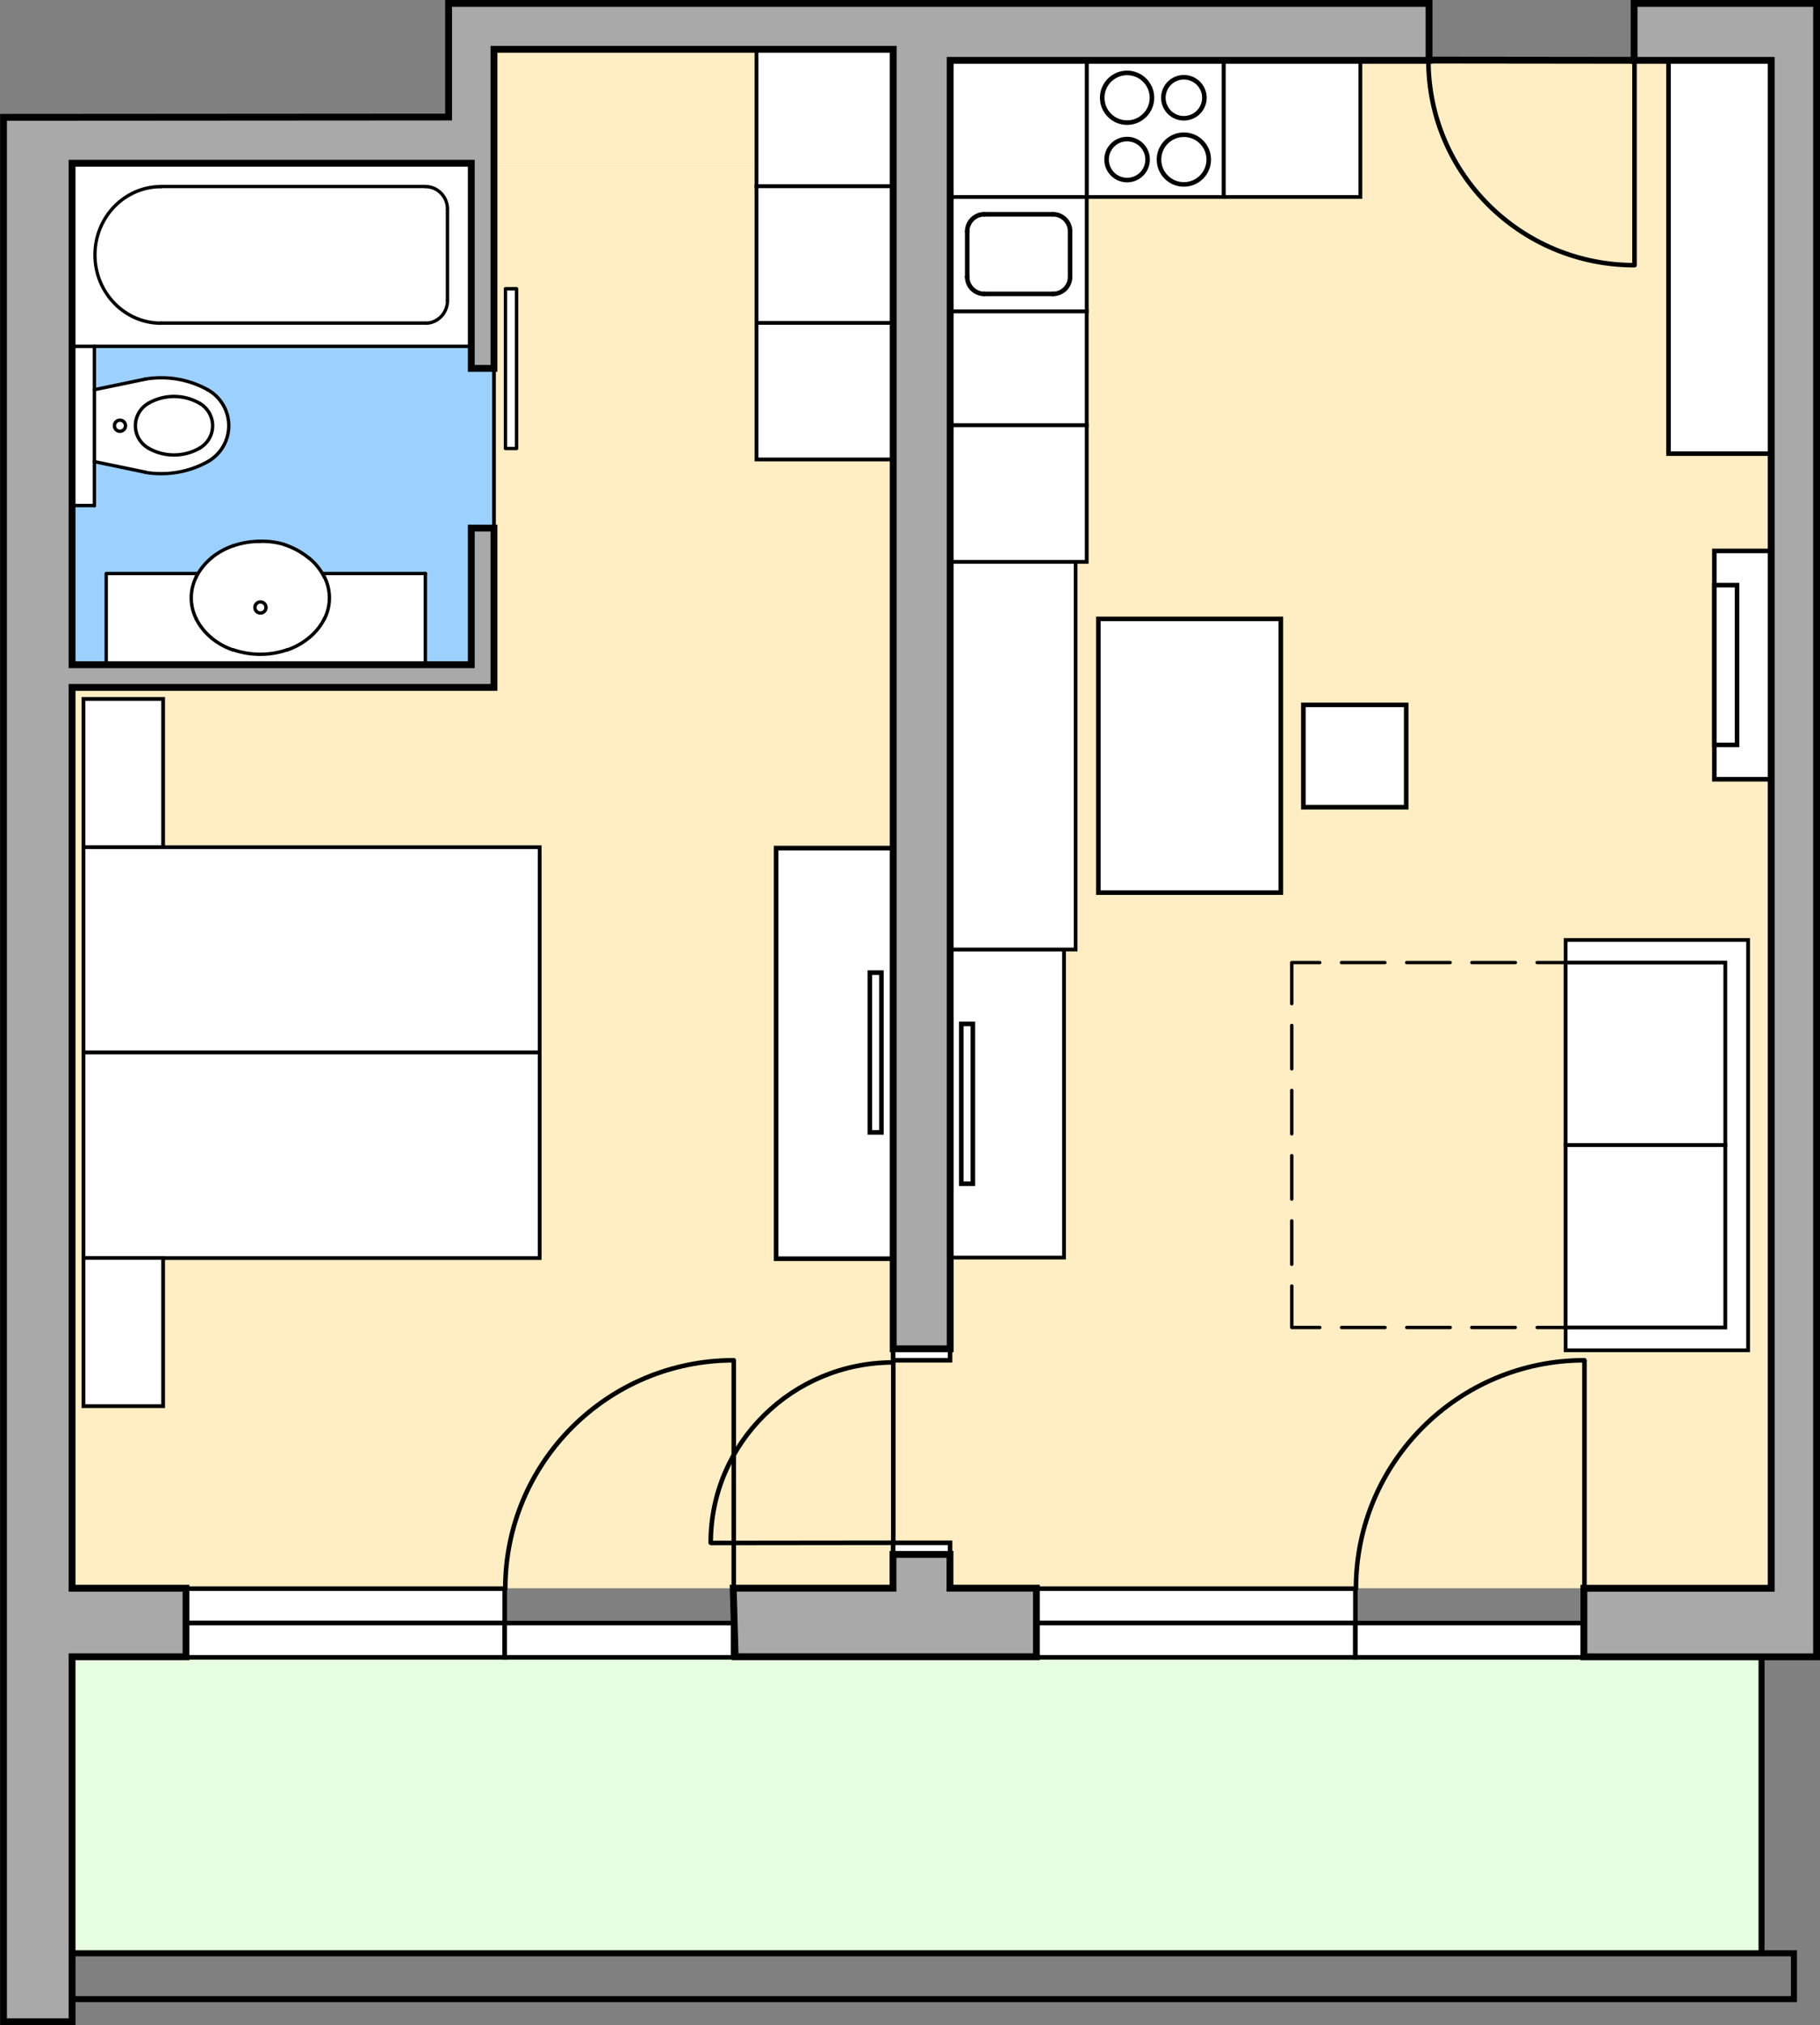
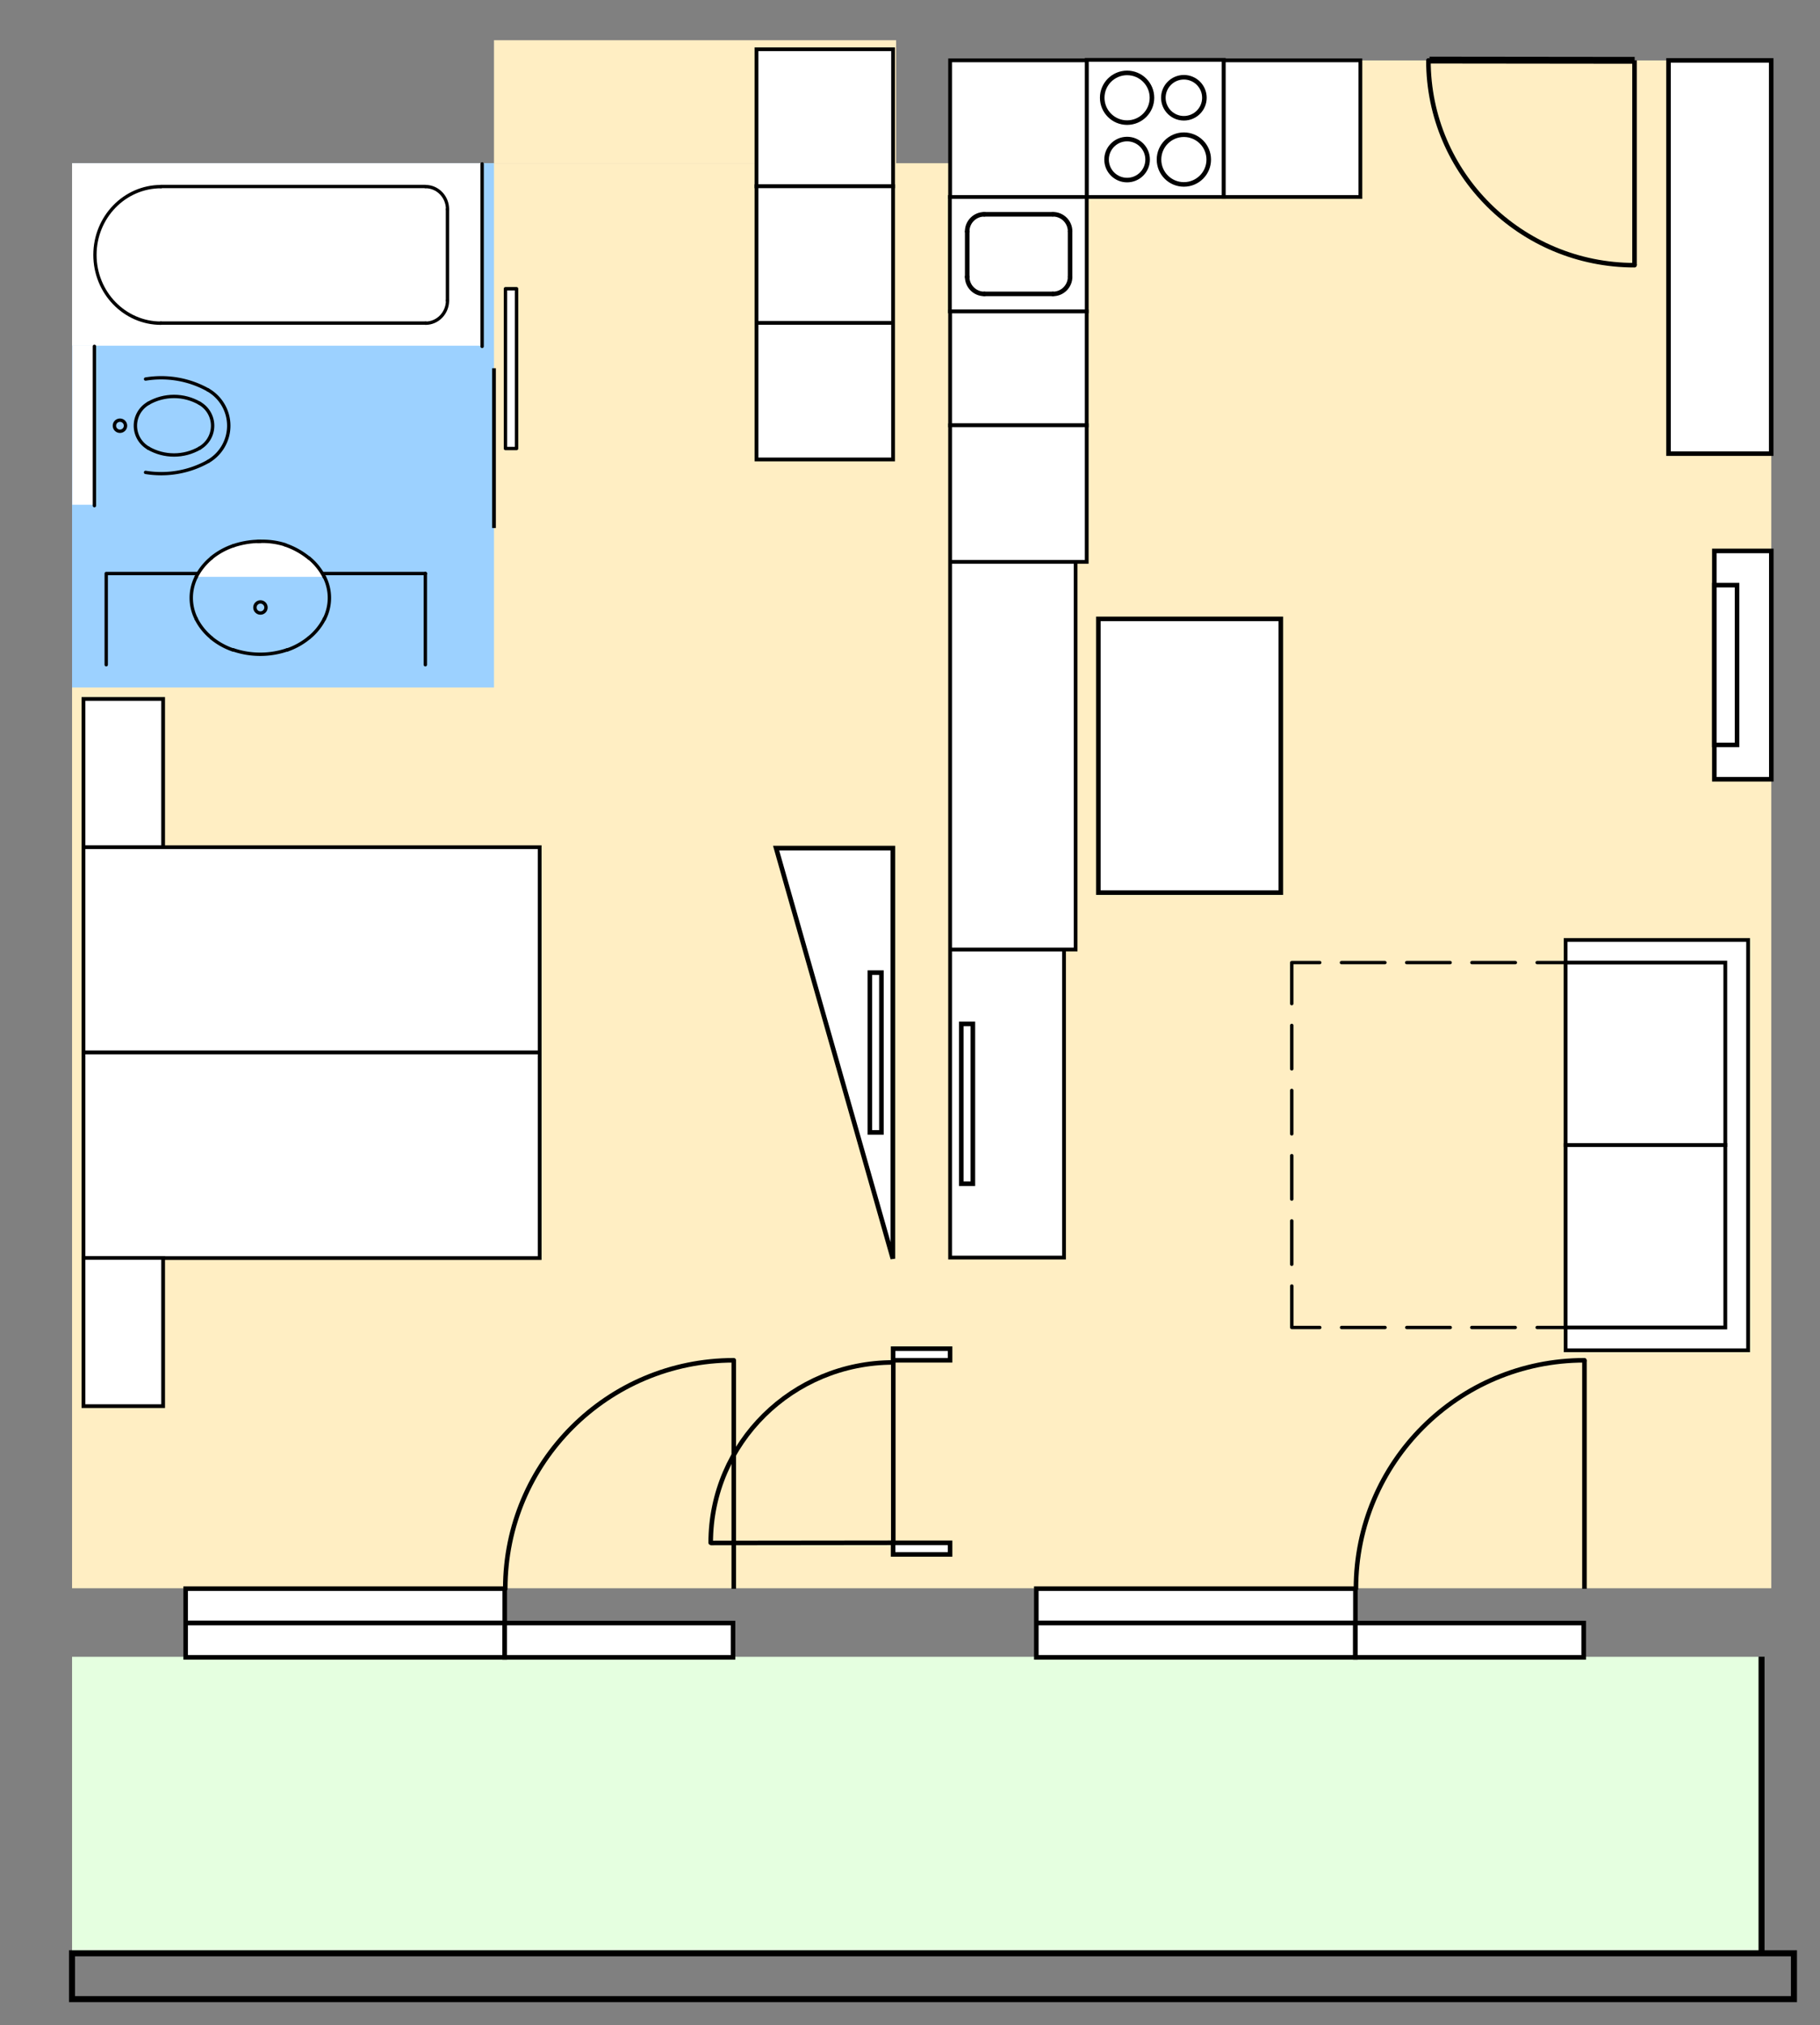
<svg xmlns="http://www.w3.org/2000/svg" width="3840mm" height="4272mm" viewBox="0 0 3840 4272">
  <rect x="0" y="0" width="3840" height="4272" fill="#808080" stroke="none" />
  <path fill="#e5ffe0" d="M152.049 3494.957h3570.67v625.224H152.05z" />
  <path fill="#ffeec3" d="M152.049 344.298H3737.25v3006.043H152.049zM1042.25 84.847h848.434v259.355H1042.25z" />
  <path fill="#ffeec3" d="M2004.63 127.471h1732.38V415.5H2004.63z" />
  <path fill="#9cd1ff" d="M152.049 344.298h890.201V1450.18h-890.2z" />
  <path fill="#fff" d="M152.049 344.298h865.757v384.92H152.049z" />
  <path fill="#fff" d="M152.53 728.69h47.878v336.04H152.53z" />
-   <path d="m200.168 820.578 107.964-22.437 19.291-2.396 13.785-1.405 36.292 4.22 25.882 6.75 28.133 10.97 25.32 17.438 13.222 16.314 9.284 19.127 5.064 22.782-3.936 27.284-10.41 24.47-13.785 16.876-16.498 11.273-29.921 14.041-27.007 7.595-29.259 4.22-26.163.288-19.277-3.233-107.979-22.44zm24.059 389.202H897.46v192.435H224.227z" fill="#fff" />
  <path d="m415.74 1209.78 16.951-20.821 23.076-19.69 21.286-12.53 29.839-10.342 25.662-3.979h26.855l27.85 2.386 14.165 4.282 29.003 13.617 21.674 14.265 18.311 19.347 12.18 13.462 1.534 7.074H413.991zm650.57-600.882h23.425v337.061h-23.425z" fill="#fff" />
  <path d="M128.28 110.64v6.985" fill="none" stroke-linecap="round" stroke-linejoin="round" stroke-miterlimit="10" stroke-width=".148" stroke="#000" transform="matrix(48.119 0 0 48.109 -5973.5 -4592.166)" />
  <path d="M-74.047-42.748A85.5 85.5 0 0 1 0-85.5a85.5 85.5 0 0 1 74.047 42.752" fill="none" stroke-linecap="round" stroke-linejoin="round" stroke-miterlimit="10" stroke-width="7" stroke="#000" transform="matrix(0 -1.018 -1.019 0 395.53 898.033)" />
  <path d="M-46.333-26.749a53.5 53.5 0 0 1 92.666 0" fill="none" stroke-linecap="round" stroke-linejoin="round" stroke-miterlimit="10" stroke-width="7" stroke="#000" transform="matrix(0 -1.018 -1.019 0 394.087 898.033)" />
  <path d="M46.333 26.749a53.5 53.5 0 0 1-92.666 0" fill="none" stroke-linecap="round" stroke-linejoin="round" stroke-miterlimit="10" stroke-width="7" stroke="#000" transform="matrix(0 -1.018 -1.019 0 340.194 898.033)" />
  <path d="M-92.233 53.247c-19.022-32.95-19.022-73.544 0-106.49" fill="none" stroke-linecap="round" stroke-linejoin="round" stroke-miterlimit="10" stroke-width="7" stroke="#000" transform="matrix(0 -1.018 -1.019 0 367.14 851.367)" />
  <path d="M92.233-53.247c19.022 32.95 19.022 73.544 0 106.49" fill="none" stroke-linecap="round" stroke-linejoin="round" stroke-miterlimit="10" stroke-width="7" stroke="#000" transform="matrix(0 -1.018 -1.019 0 367.14 944.699)" />
  <path d="M165.85-95.745a191.496 191.496 0 0 1 22.949 127.81" fill="none" stroke-linecap="round" stroke-linejoin="round" stroke-miterlimit="10" stroke-width="7" stroke="#000" transform="matrix(0 -.998 -1.03 0 340.194 987.997)" />
  <path d="M-188.8 32.07a191.481 191.481 0 0 1 22.949-127.81" fill="none" stroke-linecap="round" stroke-linejoin="round" stroke-miterlimit="10" stroke-width="7" stroke="#000" transform="matrix(0 -.998 -1.03 0 340.194 808.07)" />
-   <path d="m128.28 112.54 2.244-.466m-.004 4.086-2.244-.466m.004 1.926h-.995m.005-6.98h17.992" fill="none" stroke-linecap="round" stroke-linejoin="round" stroke-miterlimit="10" stroke-width=".148" stroke="#000" transform="matrix(48.119 0 0 48.109 -5973.5 -4592.166)" />
  <path d="M131.19 103.63h11.607" fill="none" stroke-linecap="round" stroke-linejoin="round" stroke-miterlimit="10" stroke-width=".146" stroke="#000" transform="matrix(48.119 0 0 48.109 -5973.5 -4592.166)" />
  <path d="M141.5 0c0 78.148-63.352 141.5-141.5 141.5S-141.5 78.148-141.5 0" fill="none" stroke-linecap="round" stroke-linejoin="round" stroke-miterlimit="10" stroke-width="7" stroke="#000" transform="matrix(0 -1.018 -.985 0 339.713 537.697)" />
  <path d="M143.76 104.63v4" fill="none" stroke-linecap="round" stroke-linejoin="round" stroke-miterlimit="10" stroke-width=".146" stroke="#000" transform="matrix(48.119 0 0 48.109 -5973.5 -4592.166)" />
  <path d="M0-47.5c26.234 0 47.5 21.266 47.5 47.5" fill="none" stroke-linecap="round" stroke-linejoin="round" stroke-miterlimit="10" stroke-width="7" stroke="#000" transform="matrix(0 -1.008 -.975 0 897.893 441.479)" />
  <path d="M142.8 109.62h-11.607" fill="none" stroke-linecap="round" stroke-linejoin="round" stroke-miterlimit="10" stroke-width=".146" stroke="#000" transform="matrix(48.119 0 0 48.109 -5973.5 -4592.166)" />
  <path d="M-47.5 0c0-26.234 21.266-47.5 47.5-47.5" fill="none" stroke-linecap="round" stroke-linejoin="round" stroke-miterlimit="10" stroke-width="7" stroke="#000" transform="matrix(0 -1.008 -.975 0 897.893 633.915)" />
  <path d="M145.28 102.64v8.001" fill="none" stroke-linecap="round" stroke-linejoin="round" stroke-miterlimit="10" stroke-width=".148" stroke="#000" transform="matrix(48.119 0 0 48.109 -5973.5 -4592.166)" />
  <path d="M0-11.5c6.351 0 11.5 5.149 11.5 11.5S6.351 11.5 0 11.5-11.5 6.351-11.5 0-6.351-11.5 0-11.5" fill="none" stroke-linecap="round" stroke-linejoin="round" stroke-miterlimit="10" stroke-width="7" stroke="#000" transform="matrix(0 -1.018 -1.019 0 253.099 898.033)" />
  <path d="M132.78 120.6h-3.982v4m9.532-4h4.464" fill="none" stroke-linecap="round" stroke-linejoin="round" stroke-miterlimit="10" stroke-width=".147" stroke="#000" transform="matrix(48.119 0 0 48.109 -5973.5 -4592.166)" />
  <path d="M54.836-108.42a121.498 121.498 0 0 1 39.166 31.442" fill="none" stroke-linecap="round" stroke-linejoin="round" stroke-miterlimit="10" stroke-width="7" stroke="#000" transform="matrix(0 -1.018 -1.019 0 573.571 1272.802)" />
  <path d="M122.63-100.42a158.52 158.52 0 0 1 27.472 49.507" fill="none" stroke-linecap="round" stroke-linejoin="round" stroke-miterlimit="10" stroke-width="7" stroke="#000" transform="matrix(0 -1.018 -1.019 0 549.512 1302.149)" />
  <path d="M125.48-42.563a132.501 132.501 0 0 1 6.737 51.258" fill="none" stroke-linecap="round" stroke-linejoin="round" stroke-miterlimit="10" stroke-width="7" stroke="#000" transform="matrix(0 -1.021 -1.112 0 553.842 1277.132)" />
  <path d="M173.5 0c0 18.955-3.106 37.782-9.195 55.733" fill="none" stroke-linecap="round" stroke-linejoin="round" stroke-miterlimit="10" stroke-width="7" stroke="#000" transform="matrix(0 -1.018 -1.019 0 549.03 1318.506)" />
  <path d="M136.84 46.417a144.518 144.518 0 0 1-25.045 45.135" fill="none" stroke-linecap="round" stroke-linejoin="round" stroke-miterlimit="10" stroke-width="7" stroke="#000" transform="matrix(0 -1.018 -1.019 0 539.407 1290.603)" />
  <path d="M94.002 76.98a121.493 121.493 0 0 1-39.166 31.442" fill="none" stroke-linecap="round" stroke-linejoin="round" stroke-miterlimit="10" stroke-width="7" stroke="#000" transform="matrix(0 -1.018 -1.019 0 524.49 1272.802)" />
  <path d="M43.553 86.113A96.5 96.5 0 0 1 0 96.5m0 0a96.506 96.506 0 0 1-43.553-10.387" transform="matrix(0 -1.018 -1.019 0 501.874 1261.256)" fill="none" stroke-linecap="round" stroke-linejoin="round" stroke-miterlimit="10" stroke-width="7" stroke="#000" />
  <path d="M-54.836 108.42a121.498 121.498 0 0 1-39.166-31.442" fill="none" stroke-linecap="round" stroke-linejoin="round" stroke-miterlimit="10" stroke-width="7" stroke="#000" transform="matrix(0 -1.018 -1.019 0 524.49 1249.71)" />
  <path d="M-111.8 91.552a144.49 144.49 0 0 1-25.045-45.135" fill="none" stroke-linecap="round" stroke-linejoin="round" stroke-miterlimit="10" stroke-width="7" stroke="#000" transform="matrix(0 -1.018 -1.019 0 539.407 1231.91)" />
  <path d="M-164.3 55.733A173.504 173.504 0 0 1-173.495 0m-.005 0c0-18.955 3.106-37.782 9.195-55.733" transform="matrix(0 -1.018 -1.019 0 549.03 1203.525)" fill="none" stroke-linecap="round" stroke-linejoin="round" stroke-miterlimit="10" stroke-width="7" stroke="#000" />
  <path d="M-136.84-46.417a144.518 144.518 0 0 1 25.045-45.135" fill="none" stroke-linecap="round" stroke-linejoin="round" stroke-miterlimit="10" stroke-width="7" stroke="#000" transform="matrix(0 -1.018 -1.019 0 558.173 1231.91)" />
  <path d="M-94.002-76.98a121.493 121.493 0 0 1 39.166-31.442" fill="none" stroke-linecap="round" stroke-linejoin="round" stroke-miterlimit="10" stroke-width="7" stroke="#000" transform="matrix(0 -1.018 -1.019 0 574.052 1249.229)" />
  <path d="M-43.553-86.113A96.5 96.5 0 0 1 0-96.5m0 0a96.506 96.506 0 0 1 43.553 10.387" transform="matrix(0 -1.018 -1.019 0 596.668 1261.256)" fill="none" stroke-linecap="round" stroke-linejoin="round" stroke-miterlimit="10" stroke-width="7" stroke="#000" />
  <path d="M0-11.5c6.351 0 11.5 5.149 11.5 11.5S6.351 11.5 0 11.5-11.5 6.351-11.5 0-6.351-11.5 0-11.5" fill="none" stroke-linecap="round" stroke-linejoin="round" stroke-miterlimit="10" stroke-width="7" stroke="#000" transform="matrix(0 -1.018 -1.019 0 549.512 1281.462)" />
  <path d="M142.79 120.6v4m4-9.48h-.487v-7.006h.487v7.006" fill="none" stroke-linecap="round" stroke-linejoin="round" stroke-miterlimit="10" stroke-width=".148" stroke="#000" transform="matrix(48.119 0 0 48.109 -5973.5 -4592.166)" />
  <path d="M145.8 111.6v7.006" fill="none" stroke-width=".165" stroke="#000" transform="matrix(48.119 0 0 48.109 -5973.5 -4592.166)" />
  <path fill="#fff" stroke-linecap="round" stroke-width=".165" stroke="#000" d="M127.8 126.1h3.493v6.498H127.8zm0 6.5h20.003v8.996H127.8zm0 9h20.003v9.017H127.8z" transform="matrix(48.119 0 0 48.109 -5973.5 -4592.166)" />
  <path fill="#fff" stroke-linecap="round" stroke-width=".165" stroke="#000" d="M127.8 150.61h3.493v6.498H127.8zm29.51-52.997h5.99v6.011h-5.99z" transform="matrix(48.119 0 0 48.109 -5973.5 -4592.166)" />
  <path fill="#fff" stroke-linecap="round" stroke-width=".165" stroke="#000" d="M157.31 103.62h5.99v5.99h-5.99zm0 5.99h5.99v5.99h-5.99z" transform="matrix(48.119 0 0 48.109 -5973.5 -4592.166)" />
-   <path fill="#fff" stroke-linecap="round" stroke-width=".203" stroke="#000" d="M158.17 132.64h5.12v18.004h-5.12z" transform="matrix(48.119 0 0 48.109 -5973.5 -4592.166)" />
+   <path fill="#fff" stroke-linecap="round" stroke-width=".203" stroke="#000" d="M158.17 132.64h5.12v18.004z" transform="matrix(48.119 0 0 48.109 -5973.5 -4592.166)" />
  <path fill="none" stroke-linecap="round" stroke-width=".2" stroke="#000" d="M162.28 138.1h.508v7.006h-.508z" transform="matrix(48.119 0 0 48.109 -5973.5 -4592.166)" />
  <path transform="matrix(0 48.109 -48.119 0 -5973.5 -4592.166)" fill="#fff" stroke-linecap="round" stroke-miterlimit="9" stroke-width=".165" stroke="#000" d="M98.079-177.8h6.011v6.011h-6.011z" />
  <path d="M0-42.5c23.472 0 42.5 19.028 42.5 42.5S23.472 42.5 0 42.5-42.5 23.472-42.5 0-23.472-42.5 0-42.5" fill="none" stroke-linecap="round" stroke-linejoin="round" stroke="#000" transform="matrix(1.019 0 0 -1.018 2497.85 206.226)" stroke-miterlimit="9.667" stroke-width="9.449" />
  <path d="M0-51.5c28.443 0 51.5 23.057 51.5 51.5S28.443 51.5 0 51.5-51.5 28.443-51.5 0-28.443-51.5 0-51.5" fill="none" stroke-linecap="round" stroke-linejoin="round" stroke="#000" transform="matrix(1.019 0 0 -1.018 2497.85 336.601)" stroke-miterlimit="9.667" stroke-width="9.449" />
  <path d="M0-51.5c28.443 0 51.5 23.057 51.5 51.5S28.443 51.5 0 51.5-51.5 28.443-51.5 0-28.443-51.5 0-51.5" fill="none" stroke-linecap="round" stroke-linejoin="round" stroke="#000" transform="matrix(1.019 0 0 -1.018 2378.034 206.226)" stroke-miterlimit="9.667" stroke-width="9.449" />
  <path d="M0-42.5c23.472 0 42.5 19.028 42.5 42.5S23.472 42.5 0 42.5-42.5 23.472-42.5 0-23.472-42.5 0-42.5" fill="none" stroke-linecap="round" stroke-linejoin="round" stroke="#000" transform="matrix(1.019 0 0 -1.018 2378.034 336.601)" stroke-miterlimit="9.667" stroke-width="9.449" />
  <path fill="#fff" stroke-linecap="round" stroke-miterlimit="9" stroke-width=".165" stroke="#000" d="M165.79 104.09h6.001v5.016h-6.001z" transform="matrix(48.119 0 0 48.109 -5973.5 -4592.166)" />
  <path d="M166.55 107.6v-1.99" fill="none" stroke-linecap="round" stroke-linejoin="round" stroke-miterlimit="9.667" stroke-width=".2" stroke="#000" transform="matrix(48.119 0 0 48.109 -5973.5 -4592.166)" />
  <path d="M0 35.5c-19.606 0-35.5-15.894-35.5-35.5" fill="none" stroke-linecap="round" stroke-linejoin="round" stroke="#000" transform="matrix(0 -1.018 -1.019 0 2076.809 583.881)" stroke-miterlimit="9.667" stroke-width="9.449" />
  <path d="M171.06 107.59v-1.99" fill="none" stroke-linecap="round" stroke-linejoin="round" stroke-miterlimit="9.667" stroke-width=".2" stroke="#000" transform="matrix(48.119 0 0 48.109 -5973.5 -4592.166)" />
  <path d="M0-35.5c19.606 0 35.5 15.894 35.5 35.5" fill="none" stroke-linecap="round" stroke-linejoin="round" stroke="#000" transform="matrix(0 -1.018 -1.019 0 2221.647 488.144)" stroke-miterlimit="9.667" stroke-width="9.449" />
  <path d="M167.29 104.85h3.006" fill="none" stroke-linecap="round" stroke-linejoin="round" stroke-miterlimit="9.667" stroke-width=".2" stroke="#000" transform="matrix(48.119 0 0 48.109 -5973.5 -4592.166)" />
  <path d="M35.5 0c0 19.606-15.894 35.5-35.5 35.5" fill="none" stroke-linecap="round" stroke-linejoin="round" stroke="#000" transform="matrix(0 -1.018 -1.019 0 2076.809 488.144)" stroke-miterlimit="9.667" stroke-width="9.449" />
  <path d="M167.3 108.34h3.006" fill="none" stroke-linecap="round" stroke-linejoin="round" stroke-miterlimit="9.667" stroke-width=".2" stroke="#000" transform="matrix(48.119 0 0 48.109 -5973.5 -4592.166)" />
  <path d="M-35.5 0c0-19.606 15.894-35.5 35.5-35.5" fill="none" stroke-linecap="round" stroke-linejoin="round" stroke="#000" transform="matrix(0 -1.018 -1.019 0 2221.647 583.881)" stroke-miterlimit="9.667" stroke-width="9.449" />
  <path fill="#fff" stroke-linecap="square" stroke-miterlimit="9" stroke-width=".165" stroke="#000" d="M177.8 98.1h5.99v5.99h-5.99zm-12 11.01h5.99v4.995h-5.99z" transform="matrix(48.119 0 0 48.109 -5973.5 -4592.166)" />
  <path fill="#fff" stroke-linecap="square" stroke-miterlimit="9" stroke-width=".165" stroke="#000" d="M165.8 114.1h5.99v5.99h-5.99zm0 5.99h5.503v16.997H165.8zm0 17h4.995v13.504H165.8z" transform="matrix(48.119 0 0 48.109 -5973.5 -4592.166)" />
  <path fill="#fff" stroke-linecap="square" stroke-miterlimit="9.667" stroke-width=".2" stroke="#000" d="M172.3 122.59h8.001v12.002H172.3z" transform="matrix(48.119 0 0 48.109 -5973.5 -4592.166)" />
  <path fill="none" stroke-linecap="square" stroke-miterlimit="9.667" stroke-width=".2" stroke="#000" d="M166.29 140.35h.508v7.006h-.508z" transform="matrix(48.119 0 0 48.109 -5973.5 -4592.166)" />
  <path fill="#fff" stroke-linecap="square" stroke-miterlimit="9" stroke-width=".165" stroke="#000" d="M165.8 98.1h5.99v5.99h-5.99z" transform="matrix(48.119 0 0 48.109 -5973.5 -4592.166)" />
-   <path fill="#fff" stroke-linecap="square" stroke-miterlimit="9.667" stroke-width=".2" stroke="#000" d="M181.29 126.36h4.508v4.487h-4.508z" transform="matrix(48.119 0 0 48.109 -5973.5 -4592.166)" />
  <path fill="#fff" stroke-linecap="square" stroke-miterlimit="10" stroke-width=".2" stroke="#000" d="M197.3 98.103h4.503v17.241H197.3zm2.01 21.507h2.498v10.012h-2.498z" transform="matrix(48.119 0 0 48.109 -5973.5 -4592.166)" />
  <path fill="none" stroke-linecap="square" stroke-miterlimit="10" stroke-width=".2" stroke="#000" d="M199.31 121.11h.995v7.006h-.995z" transform="matrix(48.119 0 0 48.109 -5973.5 -4592.166)" />
  <g stroke-miterlimit="9.667" stroke-width=".2" fill="none" stroke="#000">
    <path d="M0 425.5C-235 425.5-425.5 235-425.5 0" stroke-linecap="round" stroke-linejoin="round" transform="matrix(0 -1.015 -1.022 0 3448.681 127.52)" stroke-width="9.449" />
    <path d="M665.08 154.04v-8.976" transform="matrix(48.119 0 0 48.109 -28554.303 -6851.653)" />
  </g>
  <path d="m186.82 98.089 8.996.01" fill="none" stroke-width=".3" stroke="#000" transform="matrix(48.119 0 0 48.109 -5973.5 -4592.166)" />
  <path transform="matrix(-48.119 0 0 -48.109 -5973.5 -4592.166)" fill="#fff" stroke-linecap="round" stroke-width=".165" stroke="#000" d="M-200.79-154.66h8.001v17.992h-8.001z" />
  <path transform="matrix(-48.119 0 0 -48.109 -5973.5 -4592.166)" fill="none" stroke-linecap="round" stroke-width=".165" stroke="#000" d="M-199.79-153.66h7.006v8.001h-7.006z" />
  <path transform="matrix(-48.119 0 0 -48.109 -5973.5 -4592.166)" fill="none" stroke-linecap="round" stroke-width=".165" stroke="#000" d="M-199.79-145.66h7.006v8.001h-7.006z" />
  <path d="M192.79 153.66h-1.249m-.961 0h-1.905m-.945 0h-1.905m-.955 0h-1.905m-.955 0h-1.228v-1.82m-.002-.95v-1.905m0-.955v-1.905m0-.955v-1.905m0-.945v-1.905m0-.955v-1.8h1.228m.952 0h1.905m.955 0h1.905m.955 0h1.905m.955 0h1.249" fill="none" stroke-linecap="round" stroke-linejoin="round" stroke-miterlimit="10" stroke-width=".148" stroke="#000" transform="matrix(48.119 0 0 48.109 -5973.5 -4592.166)" />
  <path fill="#fff" stroke-linecap="square" stroke-miterlimit="10" stroke-width=".2" stroke="#000" d="M132.28 165.11h13.991v1.503H132.28zm0 1.51h13.991v1.503H132.28z" transform="matrix(48.119 0 0 48.109 -5973.5 -4592.166)" />
  <path fill="#fff" stroke-linecap="square" stroke-miterlimit="10" stroke-width=".2" stroke="#000" d="M146.27 166.62h10.012v1.503H146.27z" transform="matrix(48.119 0 0 48.109 -5973.5 -4592.166)" />
  <g stroke-miterlimit="9.667" stroke-width=".18" fill="none" stroke="#000">
    <path d="M0 425.5C-235 425.5-425.5 235-425.5 0" stroke-linecap="round" stroke-linejoin="round" transform="matrix(0 1.132 -1.133 0 1548.16 3351.107)" stroke-width="8.495" />
    <path d="M665.08 154.04v-8.976" transform="matrix(53.364 0 0 -53.67 -33943.15 11137.072)" />
  </g>
  <path fill="#fff" stroke-linecap="square" stroke-miterlimit="10" stroke-width=".2" stroke="#000" d="M169.58 165.11h13.991v1.503H169.58zm0 1.51h13.991v1.503H169.58z" transform="matrix(48.119 0 0 48.109 -5973.5 -4592.166)" />
  <path fill="#fff" stroke-linecap="square" stroke-miterlimit="10" stroke-width=".2" stroke="#000" d="M183.57 166.62h10.012v1.503H183.57z" transform="matrix(48.119 0 0 48.109 -5973.5 -4592.166)" />
  <g stroke-miterlimit="9.667" stroke-width=".18" fill="none" stroke="#000">
    <path d="M0 425.5C-235 425.5-425.5 235-425.5 0" stroke-linecap="round" stroke-linejoin="round" transform="matrix(0 1.132 -1.133 0 3342.999 3351.107)" stroke-width="8.495" />
    <path d="M665.08 154.04v-8.976" transform="matrix(53.364 0 0 -53.67 -32148.311 11137.072)" />
  </g>
  <g stroke-miterlimit="9.667" stroke-width=".226" fill="none" stroke="#000">
    <path d="M0 425.5C-235 425.5-425.5 235-425.5 0" stroke-linecap="round" stroke-linejoin="round" transform="matrix(0 .894 -.905 0 1884.589 3254.355)" stroke-width="10.699" />
    <path d="M665.08 154.04v-8.976" transform="matrix(42.6 0 0 -42.389 -26447.653 9403.704)" />
  </g>
  <path d="m163.3 163.1-8.001.009" fill="none" stroke-width=".2" stroke="#000" transform="matrix(48.119 0 0 48.109 -5973.5 -4592.166)" />
  <path d="M163.3 154.59v.508h2.498v-.508zm0 9.02v-.508h2.498v.508z" fill="#fff" stroke-width=".2" stroke="#000" transform="matrix(48.119 0 0 48.109 -5973.5 -4592.166)" />
  <path d="M202.8 183.11v-2.01h-75.502v2.01zm-1.42-2.02v-12.996" fill="none" stroke-width=".265" stroke="#000" transform="matrix(48.119 0 0 48.109 -5973.5 -4592.166)" />
-   <path d="M127.3 184.1v-16.002h4.995v-3.006H127.3v-39.497h18.5v-6.985h-.995v5.99H127.3v-21.99h17.505v8.995h.995v-13.99h17.505v56.98h2.498V98.1H186.8v-2.497h-42.99v4.982l-19.516.013v83.503zm28.99-19.01h7.006v-1.482h2.498v1.482h3.789v3.006h-13.208zm37.3 3.01v-3.006h8.213V98.101h-6.012v-2.497h8.001V168.1z" fill="#a9a9a9" stroke-width=".3" stroke="#000" transform="matrix(48.119 0 0 48.109 -5973.5 -4592.166)" />
</svg>